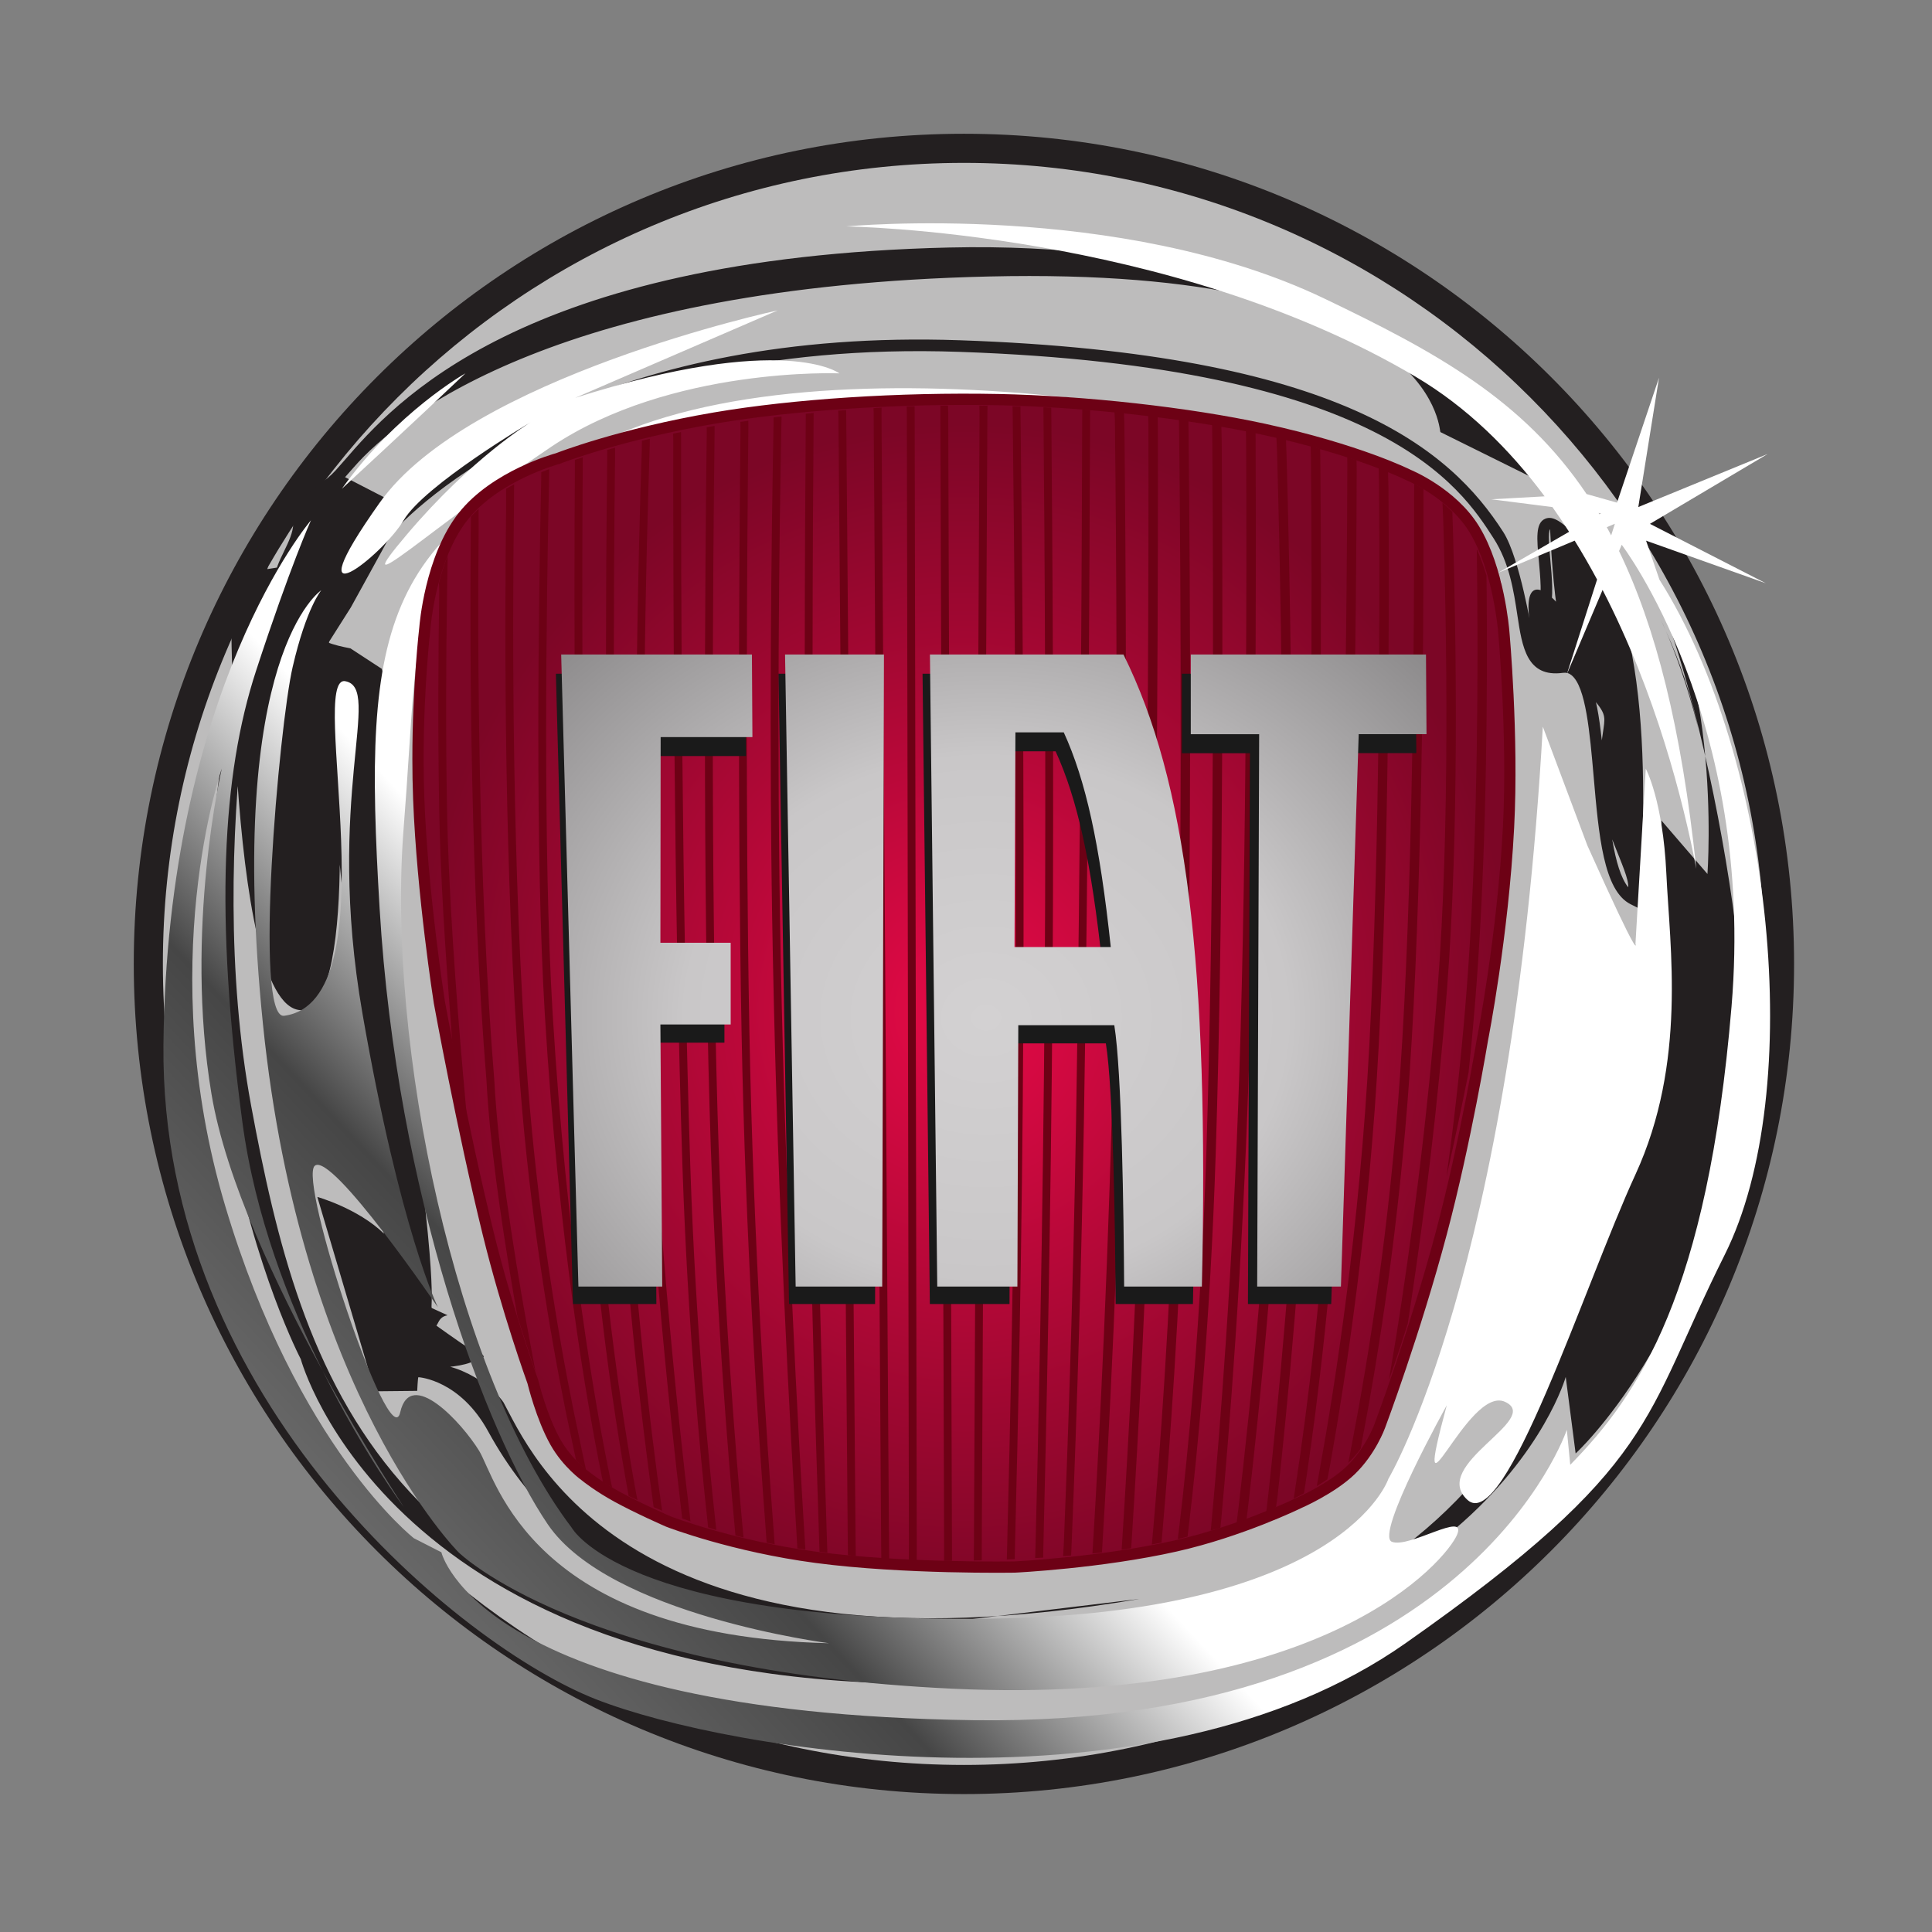
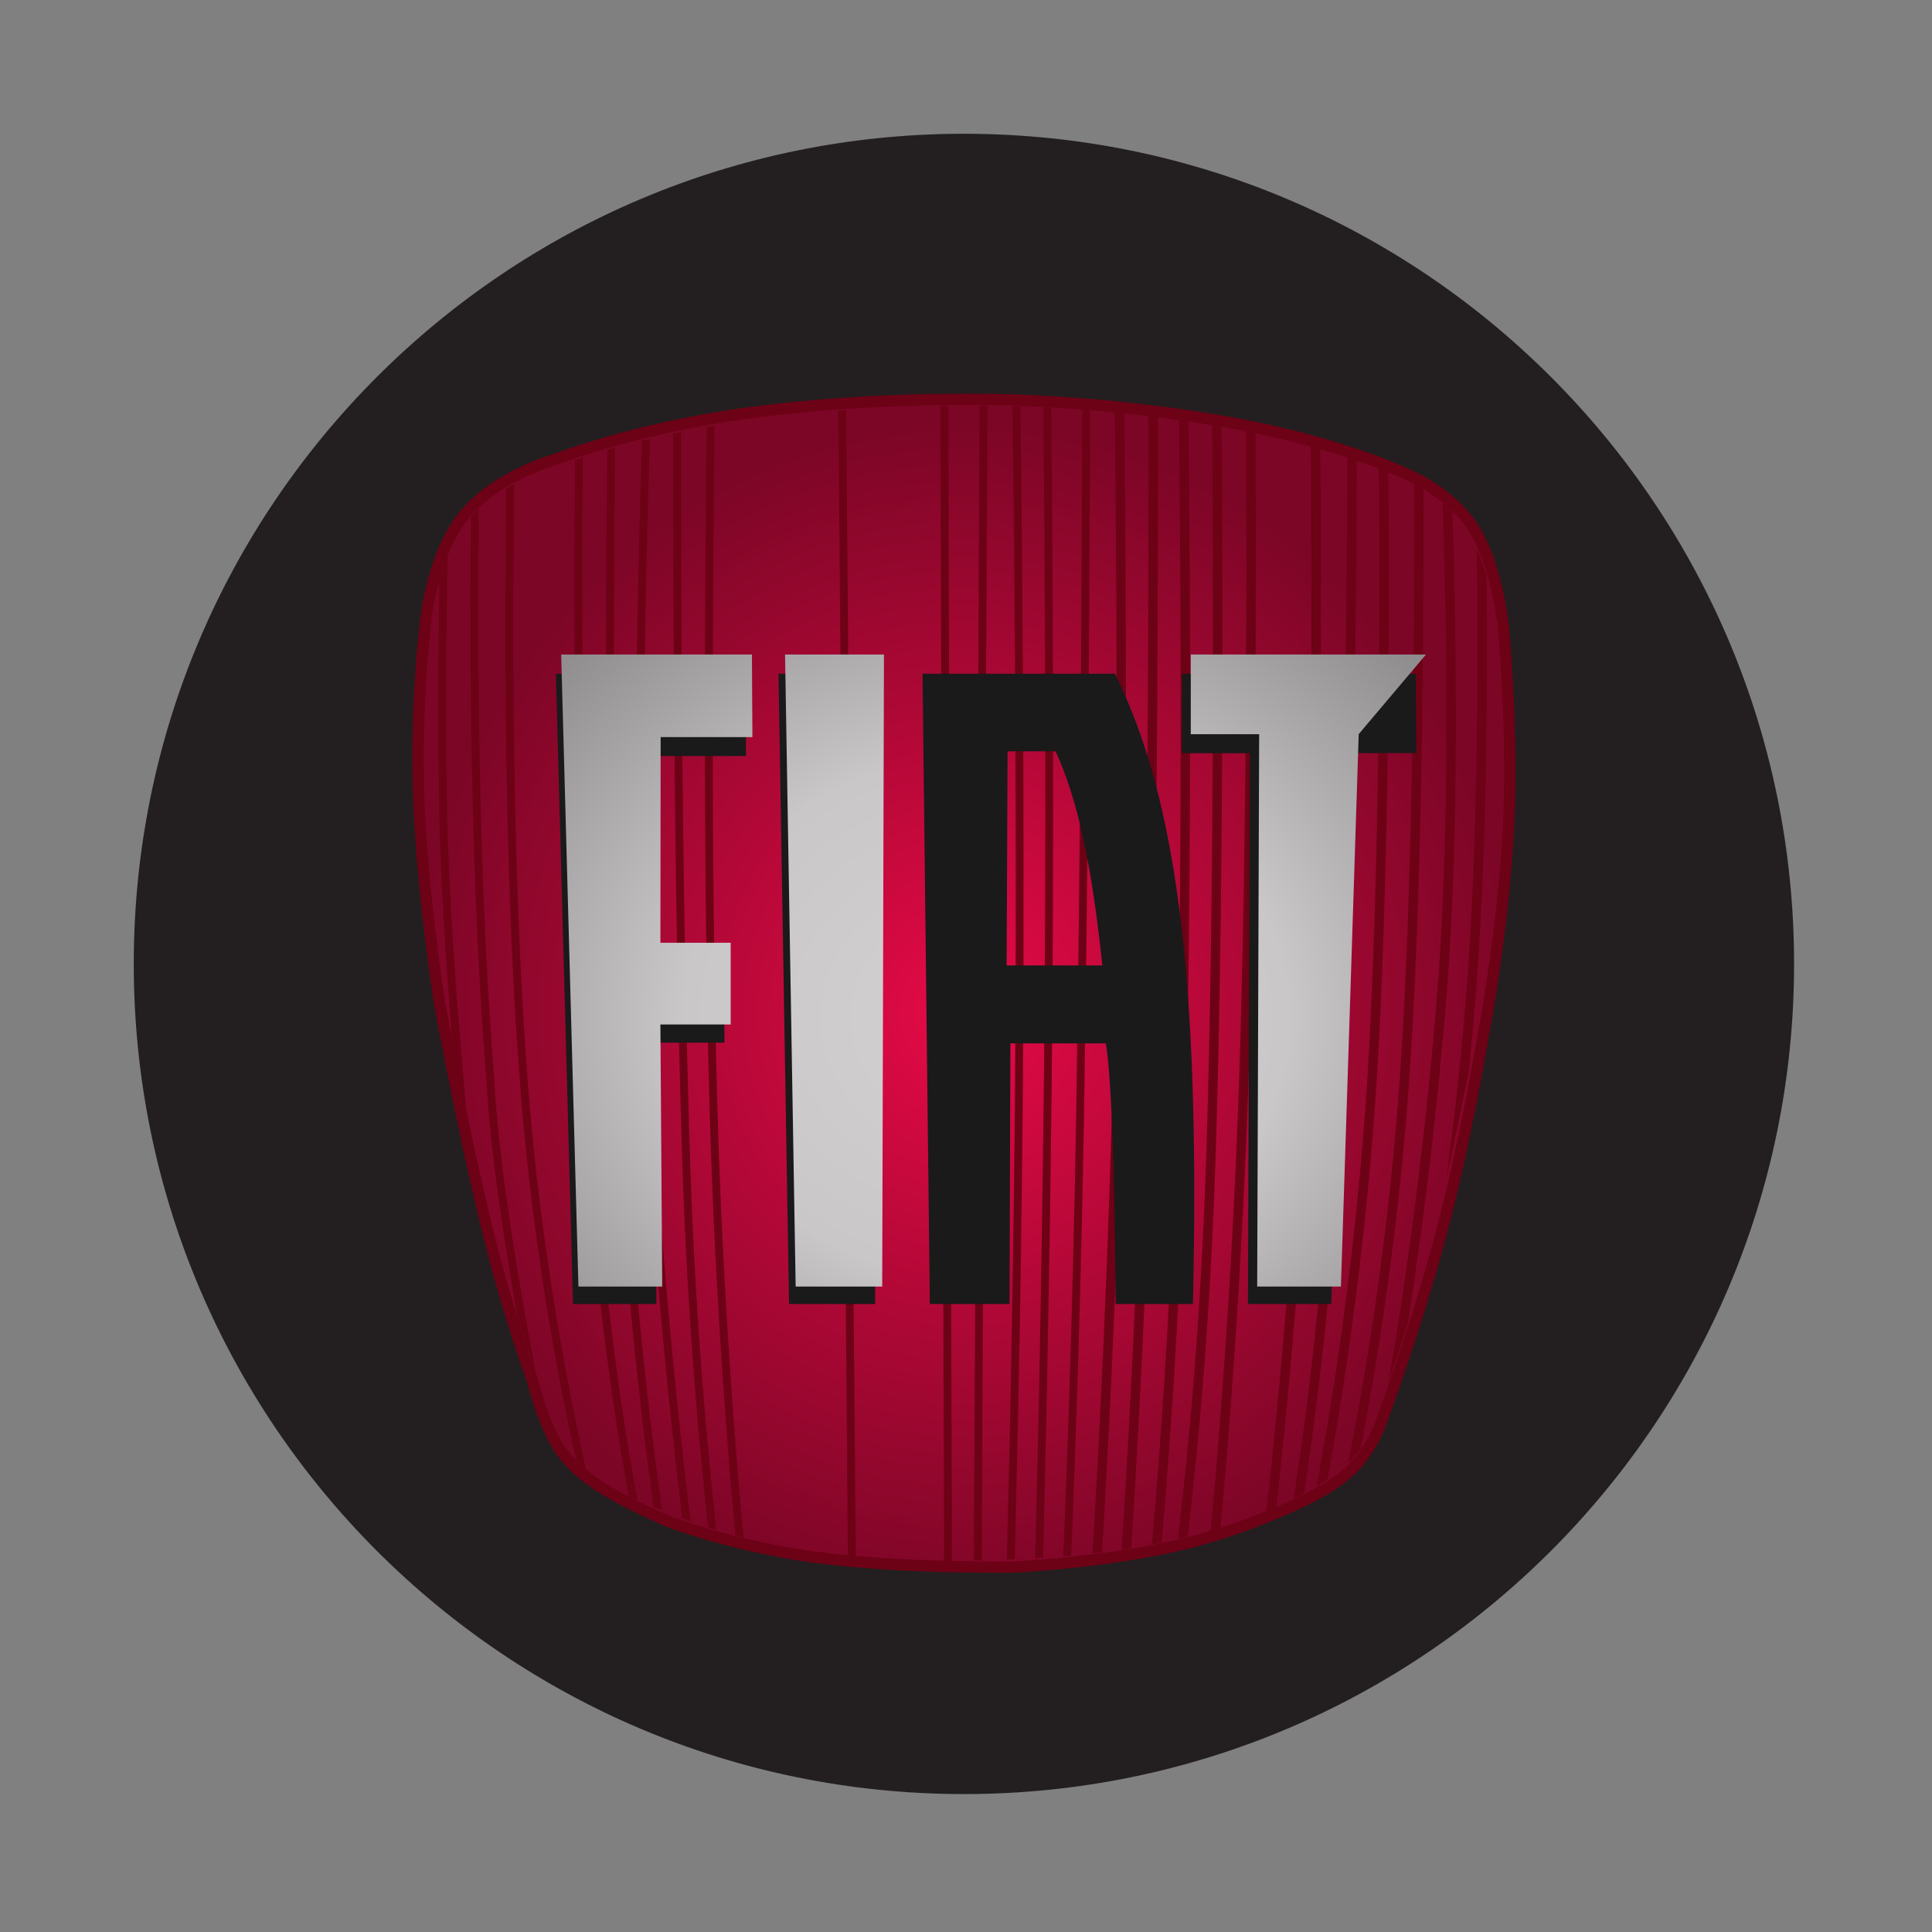
<svg xmlns="http://www.w3.org/2000/svg" width="100%" height="100%" viewBox="0 0 512 512" version="1.1" xml:space="preserve" style="fill-rule:evenodd;clip-rule:evenodd;">
  <rect x="0" y="0" width="512" height="512" fill="#808080" stroke="none" />
  <g transform="matrix(0.176,0,0,0.176,35.449,35.449)">
    <path d="M2500,1249.98C2500,1940.36 1940.35,2500 1250,2500C559.644,2500 0,1940.36 0,1249.98C0,559.653 559.644,0 1250,0C1940.35,0 2500,559.653 2500,1249.98" style="fill:rgb(35,31,32);fill-rule:nonzero;" />
  </g>
  <g transform="matrix(0.176,0,0,0.176,35.449,35.449)">
-     <path d="M2456.14,1249.98C2456.14,1916.15 1916.13,2456.14 1249.99,2456.14C583.847,2456.14 43.831,1916.15 43.831,1249.98C43.831,583.864 583.856,43.856 1250,43.856C1916.14,43.856 2456.14,583.864 2456.14,1249.98" style="fill:rgb(189,188,188);fill-rule:nonzero;" />
-   </g>
+     </g>
  <g transform="matrix(0.176,0,0,0.176,35.449,35.449)">
    <path d="M279.932,642.492C279.932,643.492 146.11,663.847 146.246,664.483C146.898,667.805 139.314,1352.89 261.525,1318.41C341.992,1280.55 298.695,834.153 298.695,894.195C298.695,977.881 306.822,1115.14 338.932,1330.73C375.119,1573.56 359.864,1603.82 376.737,1656.12C337.483,1618 276.415,1600.85 276.415,1600.85L363.008,1893.53L426.78,1892.88C426.78,1892.88 427.695,1873.22 428.534,1872.29C430.254,1872.27 491.525,1876.82 533.619,1953.86C777.212,2399.69 1418.53,2228.25 1250.65,2237.92L1514.91,2206.11C740.949,2338.52 595.763,1981.66 556.847,1910.41C532.466,1874.69 462.373,1837.25 418.305,1858.57C418.305,1858.57 525.864,1862.86 521.085,1834.35C554.695,1866.99 437.508,1781.52 437.508,1781.52L443.407,1800.05C461.585,1801.89 453.398,1782.26 472.542,1779.06L448.78,1768.18C445.737,1764.45 461.983,1745.05 403.958,1355.64C372.076,1141.69 378.508,975.119 378.508,892.229C378.508,811.924 373.263,806.246 373.415,805.653L326.254,774.847L317.212,773.017C304.212,770.373 291.331,766.212 285.746,763.119C288.644,758.805 290.314,753.059 290.314,743.576C290.314,734.398 289.331,722.441 288.051,707C286.364,686.339 287.195,612.322 284.339,637.051C134.059,1941.29 342.085,491.068 316.534,518.932L331.153,502.373C401.941,420.661 649.229,229.831 1287.3,214.915C1962.05,199.102 1965.11,445.568 1967.42,449.169L2142.21,535.746C2139.91,532.042 1912.87,155.237 1227.64,171.28C581.898,186.398 390.212,407.593 318.051,490.881L303.78,507.085C274.119,539.441 240.068,539.737 240.068,587.407C240.068,612.864 211.534,646.771 213.271,667.822C296.576,814.153 267.822,741.822 279.932,642.492ZM2125.14,579.754C2110.41,586.076 2112.64,609.958 2115.7,642.992C2117.96,667.61 2120.56,695.517 2115.7,715L2132.55,719.246C2138.13,696.881 2135.36,667.398 2132.97,641.373C2131.46,624.831 2129.11,599.797 2132.64,595.356C2133.06,595.924 2137.92,781.737 2176.22,826.034C2237.11,896.525 2206.75,855.966 2206.75,978.805C2206.75,1039.36 2252.04,1109.93 2250.24,1134.64C2227.68,1106.08 2221.26,1032.59 2215.52,966.678C2208.8,889.924 2203.05,823.661 2175.76,801.644C2209.4,772.144 2092.5,617.576 2100.48,722.246C2105.97,758.856 2088.07,640.042 2062.07,599.593C1982.44,475.653 1817.45,330.839 1244.14,310.932C718.593,292.686 458.127,508.398 391.178,574.203L399.873,559.195L314.475,515.178L290.314,770.856L326.864,713.169C326.864,713.169 385.864,606.178 386.949,603.669C396.161,592.814 645.186,307.619 1243.53,328.398C1881.32,350.534 1997.76,531.712 2047.51,609.076C2071.46,646.381 2077.75,688.068 2083.33,724.847C2090.62,773.288 2097.59,819.025 2151.97,811.712C2156.97,811.059 2161.08,812.178 2164.9,815.271C2186.45,832.636 2192.41,901.551 2198.24,968.178C2205.86,1056.34 2213.17,1139.59 2253.67,1160L2264.96,1165.69L2266.17,1153.03C2267.7,1136.85 2302.62,755.763 2194.71,630.822C2152.22,581.627 2136.57,574.822 2125.14,579.754ZM2355.81,895.636C2344.89,844.965 2328.49,795.631 2306.91,748.5C2319.17,776.746 2338.75,827.093 2355.81,895.636ZM2306.92,748.5C2304.48,742.785 2301.93,737.112 2299.3,731.483C2302.1,737.178 2304.36,742.814 2306.92,748.5ZM2252.58,622.331C2395.16,759.822 2369.58,1114.59 2369.58,1114.59L2300.22,1034.01L2300.22,1377.75L2252.2,1474.41C2166.81,1930.97 1964.09,2333.8 1169.12,2312.31C374.169,2290.83 251.475,1866.52 176.771,1463.69C102.076,1060.86 208.78,620.432 208.78,620.432C-25.983,1318.66 251.475,1845.03 251.475,1845.03C251.475,1845.03 384.839,2339.16 1206.48,2333.8C2028.09,2328.44 2156.16,1871.89 2156.16,1871.89L2171.09,1987.13C2171.09,1987.13 2361.94,1812.54 2420.61,1447.31C2450.35,1262.41 2335.44,702.22 2252.58,622.331ZM2299.29,731.483C2296.53,725.678 2294.84,722.483 2294.84,722.483C2296.4,725.5 2297.82,728.5 2299.29,731.483" style="fill:rgb(35,31,32);fill-rule:nonzero;" />
  </g>
  <g transform="matrix(0.087,0,0,-0.087,-355.425,720.288)">
    <clipPath id="_clip1">
      <path d="M9252.46,5632.75C9253.31,5624.18 9254.33,5616.09 9255.27,5607.47C9282.97,5331.6 9295.67,5405.42 9252.46,5632.75ZM5126.69,6790.25C5126.69,6790.25 5346.23,6992.72 5502.98,7141.89C5502.99,7141.89 5293.94,7024.7 5126.69,6790.25ZM5068.26,4103.31C5192.57,3852.57 5314.88,3689.39 5314.88,3689.39C5314.88,3689.39 5198.32,3865.21 5068.26,4103.31ZM9140.27,6513.21L9099.42,6632.25L9464.25,6502.56L9111.28,6683.47L9469.75,6896.19L9075.79,6734.67L9138.84,7128.61L9010.93,6748.07L8918.23,6774.25C8723.81,7063.3 8456.7,7207.95 8120.61,7369.17C7495.86,7668.93 6663.18,7589.44 6663.18,7589.44C6663.18,7589.44 7646.22,7576.93 8398.18,7131.21C8553.49,7039.16 8682.97,6911.51 8790.44,6767.25L8628.15,6758.3L8814.16,6734.57C8831.7,6709.87 8848.62,6684.75 8864.93,6659.23L8648.99,6534.48L8881.96,6632.29C8905.9,6593.51 8928.66,6554.01 8950.19,6513.85L8858.08,6225.48L8966.95,6482.13C9128.32,6170.03 9213.32,5838.48 9252.46,5632.75C9207.3,6063.4 9128.48,6370.37 9017.11,6600.64L9025.25,6619.75C9025.25,6619.75 9432.87,6086.98 9359.75,5213.17C9286.6,4339.36 9077.55,4030.34 8868.47,3817.22L8858.06,3923.81C8858.06,3923.81 8554.98,3017.99 7049.89,3039.35C5544.77,3060.69 5429.81,3550.79 5429.81,3550.79L5346.19,3593.5C5346.19,3593.5 4990.85,3870.47 4771.35,4605.78C4551.83,5341.04 4760.88,5937.78 4760.88,5937.78C4760.88,5937.78 4645.92,5447.61 4729.54,4946.79C4772.86,4687.25 4928.36,4359.29 5068.25,4103.32C4965.57,4310.36 4861.46,4577.12 4823.62,4861.54C4739.96,5490.25 4760.88,5916.48 4865.39,6236.14C4969.9,6555.79 5032.64,6694.36 5032.64,6694.36C5032.64,6694.36 4593.67,6182.84 4583.21,5095.95C4572.75,4009.01 5492.51,3263.12 5900.13,3103.26C6307.76,2943.43 7593.36,2730.35 8366.78,3273.75C9140.26,3817.21 9087.98,3955.7 9338.81,4456.61C9589.75,4957.43 9485.19,5969.75 9140.27,6513.21ZM8957.21,6712.53C8956.37,6713.92 8955.61,6715.31 8954.75,6716.64L8962.57,6715.65L8957.21,6712.53ZM8993.14,6648.38C8988.74,6656.71 8984.34,6665.22 8979.84,6673.36L9004.41,6683.7L8993.14,6648.38ZM5314.88,6694.36C5377.56,6800.92 5701.57,6992.73 5701.57,6992.73C5701.57,6992.73 5523.86,6886.13 5325.31,6651.7C5126.69,6417.3 5398.48,6673.03 5764.31,6918.14C6130.11,7163.19 6642.25,7141.87 6642.25,7141.87C6642.25,7141.87 6475.06,7269.76 5837.47,7067.27L6454.14,7333.69C6454.14,7333.69 5513.48,7131.22 5241.71,6747.62C4969.91,6364.02 5252.13,6587.79 5314.88,6694.36ZM8461.11,6728.05C8576.43,6608.29 8659.49,6502.56 8659.49,6502.56C8659.49,6502.56 8625.51,6610.28 8461.11,6728.05ZM4886.32,5159.86C5001.29,4030.33 5482.1,3550.78 5482.1,3550.78C5482.1,3550.78 5847.9,3188.5 6987.17,3135.24C8126.4,3081.97 8492.29,3529.49 8523.66,3604.09C8555,3678.68 8377.26,3561.49 8325.02,3582.81C8272.77,3604.09 8492.29,3998.39 8492.29,3998.39C8377.3,3572.14 8555,4062.31 8669.93,4009.01C8784.92,3955.78 8439.99,3817.22 8555,3710.65C8669.93,3604.09 8910.25,4360.67 9067.13,4701.68C9223.9,5042.65 9171.62,5394.31 9161.2,5618.09C9150.79,5841.88 9098.49,5937.78 9098.49,5937.78L9067.14,5404.93C9067.14,5404.93 9088.08,5330.39 8920.78,5703.37L8784.93,6065.65C8690.87,4403.29 8314.53,3774.54 8314.53,3774.54C8314.53,3774.54 8178.69,3359.02 7081.22,3348.33C5983.8,3337.75 5826.98,3625.45 5826.98,3625.45C5471.64,4094.3 5262.59,5095.96 5314.9,5756.59C5367.14,6417.28 5314.9,6598.48 5785.2,6800.93C6255.54,7003.36 6966.25,7024.72 6966.25,7024.72C7819.92,7048.72 8249.09,6880.03 8461.13,6728.07C8433.8,6756.51 8405.84,6784.35 8377.27,6811.55C8220.5,6960.71 6767.66,7269.78 6004.69,6971.41C5241.71,6673.04 5189.45,6385.35 5241.71,5511.53C5293.99,4637.73 5565.74,3913.15 5753.86,3636.07C5941.99,3359.02 6610.93,3273.75 6610.93,3273.75C5701.59,3295.09 5597.09,3774.54 5544.81,3859.88C5492.54,3945.13 5335.76,4115.64 5304.41,3977.07C5273.08,3838.56 4992.05,4685.62 5044.32,4728.26C5096.56,4770.89 5419.38,4296.71 5419.38,4296.71C5419.38,4296.71 5304.41,4531.19 5189.45,5191.84C5074.48,5852.49 5252.14,6182.83 5137.17,6204.15C5022.2,6225.48 5280.14,5229.29 4950.86,5184.98C4857.04,5172.34 4934.9,6066.04 4976.75,6247.19C5018.53,6428.37 5064.05,6481.25 5064.05,6481.25C5064.05,6481.25 4771.36,6289.39 4886.32,5159.86" />
    </clipPath>
    <g clip-path="url(#_clip1)">
-       <path d="M9252.46,5632.75C9254.4,5629.92 9252.46,5632.75 9252.46,5632.75ZM5126.69,6790.25C5126.69,6790.25 5346.23,6992.72 5502.98,7141.89C5502.99,7141.89 5293.94,7024.7 5126.69,6790.25ZM5068.26,4103.31C5192.57,3852.57 5314.88,3689.39 5314.88,3689.39C5314.88,3689.39 5198.32,3865.21 5068.26,4103.31ZM9140.27,6513.21L9099.42,6632.25L9464.25,6502.56L9111.28,6683.47L9469.75,6896.19L9075.79,6734.67L9138.84,7128.61L9010.93,6748.07L8918.23,6774.25C8723.81,7063.3 8456.7,7207.95 8120.61,7369.17C7495.86,7668.93 6663.18,7589.44 6663.18,7589.44C6663.18,7589.44 7646.22,7576.93 8398.18,7131.21C8553.49,7039.16 8682.97,6911.51 8790.44,6767.25L8628.15,6758.3L8814.16,6734.57C8831.7,6709.87 8848.62,6684.75 8864.93,6659.23L8648.99,6534.48L8881.96,6632.29C8905.9,6593.51 8928.66,6554.01 8950.19,6513.85L8858.08,6225.48L8966.95,6482.13C9128.32,6170.03 9213.32,5838.48 9252.46,5632.75C9207.3,6063.4 9128.48,6370.37 9017.11,6600.64L9025.25,6619.75C9025.25,6619.75 9432.87,6086.98 9359.75,5213.17C9286.6,4339.36 9077.55,4030.34 8868.47,3817.22L8858.06,3923.81C8858.06,3923.81 8554.98,3017.99 7049.89,3039.35C5544.77,3060.69 5429.81,3550.79 5429.81,3550.79L5346.19,3593.5C5346.19,3593.5 4990.85,3870.47 4771.35,4605.78C4551.83,5341.04 4760.88,5937.78 4760.88,5937.78C4760.88,5937.78 4645.92,5447.61 4729.54,4946.79C4772.86,4687.25 4928.36,4359.29 5068.25,4103.32C4965.57,4310.36 4861.46,4577.12 4823.62,4861.54C4739.96,5490.25 4760.88,5916.48 4865.39,6236.14C4969.9,6555.79 5032.64,6694.36 5032.64,6694.36C5032.64,6694.36 4593.67,6182.84 4583.21,5095.95C4572.75,4009.01 5492.51,3263.12 5900.13,3103.26C6307.76,2943.43 7593.36,2730.35 8366.78,3273.75C9140.26,3817.21 9087.98,3955.7 9338.81,4456.61C9589.75,4957.43 9485.19,5969.75 9140.27,6513.21ZM8957.21,6712.53C8956.37,6713.92 8955.61,6715.31 8954.75,6716.64L8962.57,6715.65L8957.21,6712.53ZM8993.14,6648.38C8988.74,6656.71 8984.34,6665.22 8979.84,6673.36L9004.41,6683.7L8993.14,6648.38ZM5314.88,6694.36C5377.56,6800.92 5701.57,6992.73 5701.57,6992.73C5701.57,6992.73 5523.86,6886.13 5325.31,6651.7C5126.69,6417.3 5398.48,6673.03 5764.31,6918.14C6130.11,7163.19 6642.25,7141.87 6642.25,7141.87C6642.25,7141.87 6475.06,7269.76 5837.47,7067.27L6454.14,7333.69C6454.14,7333.69 5513.48,7131.22 5241.71,6747.62C4969.91,6364.02 5252.13,6587.79 5314.88,6694.36ZM8461.11,6728.05C8576.43,6608.29 8659.49,6502.56 8659.49,6502.56C8659.49,6502.56 8625.51,6610.28 8461.11,6728.05ZM4886.32,5159.86C5001.29,4030.33 5482.1,3550.78 5482.1,3550.78C5482.1,3550.78 5847.9,3188.5 6987.17,3135.24C8126.4,3081.97 8492.29,3529.49 8523.66,3604.09C8555,3678.68 8377.26,3561.49 8325.02,3582.81C8272.77,3604.09 8492.29,3998.39 8492.29,3998.39C8377.3,3572.14 8555,4062.31 8669.93,4009.01C8784.92,3955.78 8439.99,3817.22 8555,3710.65C8669.93,3604.09 8910.25,4360.67 9067.13,4701.68C9223.9,5042.65 9171.62,5394.31 9161.2,5618.09C9150.79,5841.88 9098.49,5937.78 9098.49,5937.78L9067.14,5404.93C9067.14,5404.93 9088.08,5330.39 8920.78,5703.37L8784.93,6065.65C8690.87,4403.29 8314.53,3774.54 8314.53,3774.54C8314.53,3774.54 8178.69,3359.02 7081.22,3348.33C5983.8,3337.75 5826.98,3625.45 5826.98,3625.45C5471.64,4094.3 5262.59,5095.96 5314.9,5756.59C5367.14,6417.28 5314.9,6598.48 5785.2,6800.93C6255.54,7003.36 6966.25,7024.72 6966.25,7024.72C7819.92,7048.72 8249.09,6880.03 8461.13,6728.07C8433.8,6756.51 8405.84,6784.35 8377.27,6811.55C8220.5,6960.71 6767.66,7269.78 6004.69,6971.41C5241.71,6673.04 5189.45,6385.35 5241.71,5511.53C5293.99,4637.73 5565.74,3913.15 5753.86,3636.07C5941.99,3359.02 6610.93,3273.75 6610.93,3273.75C5701.59,3295.09 5597.09,3774.54 5544.81,3859.88C5492.54,3945.13 5335.76,4115.64 5304.41,3977.07C5273.08,3838.56 4992.05,4685.62 5044.32,4728.26C5096.56,4770.89 5419.38,4296.71 5419.38,4296.71C5419.38,4296.71 5304.41,4531.19 5189.45,5191.84C5074.48,5852.49 5252.12,6182.83 5137.14,6204.15C5022.17,6225.48 5280.14,5229.29 4950.86,5184.98C4857.04,5172.34 4934.9,6066.04 4976.75,6247.19C5018.53,6428.37 5064.05,6481.25 5064.05,6481.25C5064.05,6481.25 4771.36,6289.39 4886.32,5159.86" style="fill:url(#_Linear2);fill-rule:nonzero;" />
-     </g>
+       </g>
  </g>
  <g transform="matrix(0.176,0,0,0.176,35.449,35.449)">
    <path d="M1326.79,2158.11C1327.67,2158.07 1456.41,2151.75 1568.69,2126.45C1666.27,2104.48 1752.62,2062.5 1753.48,2062.09L1753.8,2061.91L1754.14,2061.75C1754.63,2061.55 1802.74,2040.78 1832.33,2012.5C1862.33,1983.81 1875.97,1946.29 1876.1,1945.91C1876.71,1944.29 1929.24,1804.3 1968.96,1654.76C2005.52,1517.16 2030.59,1365.03 2030.86,1363.52C2031.25,1361.52 2061.53,1207.81 2070.04,1044.31C2077.2,906.89 2062.99,750.873 2062.82,749.305C2062.74,748.127 2055.42,655.737 2018.35,595.322C1985.03,541.042 1920.69,514.381 1920.04,514.11L1919.48,513.89L1918.94,513.602C1918.19,513.229 1843.5,475.805 1701.8,444.975C1588.78,420.39 1431.69,402.839 1301.62,400.305C1152.91,397.381 993.271,407.754 874.627,428.034C732.331,452.356 639.881,488.492 638.949,488.856L638.178,489.144L637.381,489.356C636.458,489.602 544.254,514.881 495.788,576.424C446.542,638.941 438.568,741.644 438.492,742.678L438.432,743.305C438.288,744.356 427.966,832.932 427.966,941.492C427.966,960.949 428.288,981.051 429.085,1001.42C434.636,1146.01 459.915,1306.26 460.161,1307.86C460.458,1309.45 494.703,1497.59 533.763,1656.14C562.695,1773.69 600.373,1877.68 600.754,1878.7L601,1879.45L601.195,1880.21C601.339,1880.74 614.178,1933.5 635.059,1970.32C653.246,2002.36 680.017,2021.19 680.297,2021.36L680.737,2021.66L681.169,2022.02C681.364,2022.16 699.585,2036.87 727.551,2052.2C759.754,2069.83 802.907,2088.75 804.737,2089.51C807.78,2090.7 902.907,2127.12 1028.31,2143.67C1159.28,2160.96 1325.12,2158.14 1326.79,2158.11Z" style="fill:url(#_Radial3);fill-rule:nonzero;stroke:rgb(109,1,21);stroke-width:16.95px;" />
  </g>
  <g transform="matrix(0.176,0,0,0.176,35.449,35.449)">
    <path d="M758.449,2057.36C752.771,2054.75 749.678,2053.25 749.678,2053.25C749.356,2053.11 747.737,2052.41 745.119,2051.2L744.169,2045.57C721.712,1921.74 687.432,1695.49 676.22,1419.61C662.356,1095.19 662.89,697.576 664.203,504.983L664.203,491.051C667.992,489.78 671.915,488.492 675.966,487.195L676.025,501.153C674.695,692.102 674.059,1092.73 688.008,1419.13C699.407,1699.82 734.729,1928.9 757.059,2050.6L758.449,2057.36Z" style="fill:rgb(109,1,21);fill-rule:nonzero;" />
  </g>
  <g transform="matrix(0.176,0,0,0.176,35.449,35.449)">
    <path d="M795.525,2073.24C790.983,2071.4 786.712,2069.63 782.746,2067.97L781.644,2059.28C765.288,1942.66 736.347,1704.91 722.593,1400.79C707.983,1077.48 710.619,671.102 712.907,486.356L712.932,475.975C716.771,474.873 720.703,473.771 724.712,472.661L724.737,484.119C722.449,667.593 719.737,1075.84 734.381,1400.28C748.449,1711.29 778.415,1952.68 794.492,2065.81L795.525,2073.24ZM1072.84,425.907C1075.81,784.042 1084.36,1817.14 1086.86,2116.41L1087.09,2141.7C1083.26,2141.29 1079.34,2140.85 1075.37,2140.39L1075.08,2116.37C1072.59,1817.32 1064.03,786.898 1061.06,427.475L1060.76,417C1064.73,416.661 1068.7,416.331 1072.67,416.025L1072.84,425.907ZM1226.37,421.254L1231.97,2124.93L1232.05,2148.83C1227.91,2148.88 1223.95,2148.91 1220.17,2148.93L1220.17,2121.81C1218.98,1766.26 1215.57,725.492 1214.56,417.381L1214.5,409.364L1226.03,409.229L1226.37,421.254ZM1285.32,422.814L1276.87,2124.96L1276.86,2148.01C1272.76,2148.12 1268.81,2148.21 1264.87,2148.3L1265.04,2129.6C1266.53,1827.25 1271.78,768.5 1273.52,420.508L1273.24,409.271C1277.35,409.314 1281.44,409.356 1285.53,409.424L1285.32,422.814ZM1444.68,2118.84C1453.14,1978.77 1469.13,1681.83 1475.69,1345.83C1482.39,1003.39 1479.42,613.678 1477.34,430.653L1476.67,418.873C1481.45,419.297 1486.19,419.72 1490.91,420.161L1491.56,435.246C1493.6,620.297 1496.49,1006.42 1489.86,1346.09C1483.34,1679.3 1467.58,1974.14 1459.06,2115.86L1457.81,2136.11C1452.86,2136.7 1448.56,2137.27 1443.52,2137.8L1444.68,2118.84ZM1847.41,1980.01C1841.82,1987.58 1835.61,1994.68 1828.85,2001.22L1834.51,1971.17C1859.15,1843.51 1891.02,1646.03 1906.92,1414.15C1925.82,1138.49 1928.25,761.568 1927.86,547.39L1928.11,526.873C1932.7,529.415 1937.36,532.11 1942.01,535.008L1942.04,562.356C1942.31,779 1939.56,1145.37 1921.08,1415.11C1905.46,1642.75 1874.49,1837.4 1849.98,1965.7L1847.41,1980.01ZM1983.64,1517.58C1994.92,1428.88 2003.63,1339.88 2009.75,1250.68C2024.01,1040.45 2024.37,802.288 2022.56,650.712L2022.25,625.415C2028,638.381 2032.88,651.716 2036.85,665.331L2037.13,688.839C2038.4,840.602 2037.03,1057.93 2023.91,1251.62C2021.21,1291.39 2017.97,1331.13 2014.19,1370.82L2009.86,1413.42C1999.39,1466.04 1988.29,1518.53 1976.57,1570.88L1983.64,1517.58Z" style="fill:rgb(109,1,21);fill-rule:nonzero;" />
  </g>
  <g transform="matrix(0.176,0,0,0.176,35.449,35.449)">
    <path d="M1797.24,2026.1C1792.75,2029.15 1787.38,2032.63 1781.32,2036.28L1785.63,2012.1C1809.25,1882.06 1846.02,1646.03 1860.48,1371.76C1876.32,1070.47 1876.38,712.322 1875.05,528.966L1874.5,503.008C1878.54,504.432 1883.31,506.186 1888.59,508.297L1889.25,532.483C1890.55,717.059 1890.4,1072.84 1874.62,1372.48C1860.57,1639.21 1825.44,1869.91 1801.72,2002.6L1797.23,2026.09L1797.24,2026.1ZM1623.29,2085.73C1634.46,1964.56 1654.94,1713.74 1664.78,1411.14C1675.82,1071.45 1675.86,668.898 1675.05,474.449L1674.63,446.788C1679.55,447.805 1684.41,448.822 1689.19,449.856L1689.24,476.627C1690.05,672.034 1689.96,1072.99 1678.95,1411.6C1669.18,1712.19 1648.91,1961.81 1637.68,2084.23L1636.24,2099.1C1631.56,2100.48 1626.87,2101.91 1621.66,2103.36L1623.29,2085.73ZM1574.35,2097.17C1586.61,1994.27 1606.7,1794.82 1615,1535.41C1627.09,1157.98 1625.59,682 1624.02,461.729L1623.74,437.229C1628.43,438.025 1633.07,438.831 1637.64,439.669L1638.17,465.28C1639.75,687.212 1641.17,1160.28 1629.13,1535.87C1620.96,1791.29 1601.37,1988.75 1589.01,2093.47L1586.72,2112.44C1582.02,2113.59 1576.98,2114.86 1572.02,2116L1574.35,2097.17ZM1534.65,2105.51C1544.25,1996.72 1560.81,1781.23 1568.59,1519.07C1579.45,1152.69 1576.64,688.746 1574.03,446.864L1573.75,429.576C1578.58,430.22 1583.35,430.898 1588.04,431.585L1588.3,454.712C1590.87,698.831 1593.5,1156.87 1582.75,1519.47C1575.09,1777.58 1558.93,1990.53 1549.28,2101.22L1547.52,2121.3C1542.64,2122.3 1538.04,2123.25 1532.99,2124.21L1534.65,2105.52L1534.65,2105.51ZM1488.6,2114.76C1496.74,1987.68 1512.11,1722.16 1518.82,1437.36C1527.76,1058.76 1528.19,636.441 1527.8,438.746L1527.4,423.864C1532.19,424.407 1536.96,424.941 1541.7,425.492L1541.99,442.271C1542.37,641.5 1541.9,1061.19 1533.01,1437.68C1526.36,1719.09 1511.3,1981.69 1503.08,2110.74L1501.86,2129.78C1496.8,2130.63 1492.72,2131.34 1487.51,2132.13L1488.6,2114.75L1488.6,2114.76ZM1439.89,432.127C1439.28,634.449 1437.25,1093.45 1430.7,1484.97C1427.08,1695.29 1421.02,1905.56 1412.51,2115.74L1411.41,2140.8C1407.42,2141.14 1403.4,2141.48 1399.4,2141.8L1400.57,2119.53C1405.53,1998.02 1414.3,1758.85 1418.9,1484.77C1425.51,1091.33 1427.53,629.712 1428.13,429.034L1428.21,415.144C1432.18,415.424 1436.16,415.686 1440.11,415.975L1439.89,432.127ZM1381.57,422.814C1383.21,601.373 1385.65,950.805 1383.48,1280.1C1381.1,1636.56 1373.39,1976.9 1369.73,2123.44L1369.29,2143.95C1365.27,2144.2 1361.27,2144.46 1357.28,2144.68L1357.82,2127.28C1361.47,1983.13 1369.29,1639.79 1371.67,1280C1373.85,952.644 1371.45,605.322 1369.81,425.907L1369.69,411.856C1373.62,412.034 1377.55,412.212 1381.47,412.407L1381.57,422.814ZM1335.25,422.034C1337.67,626.822 1341.04,993.356 1339.41,1339.03C1337.88,1660.64 1330.99,1968.67 1326.85,2129.6L1326.49,2146.25L1314.6,2146.76L1315.09,2127.27C1319.25,1965.82 1326.06,1659.14 1327.59,1338.98C1329.23,995.025 1325.91,630.441 1323.47,425.136L1323.19,410.186L1335.09,410.525L1335.25,422.042L1335.25,422.034ZM918.203,2113.76C914.093,2112.75 910.017,2111.7 905.966,2110.6L905.263,2102.94C895.347,1996.02 875.415,1755.55 867.178,1473.28C856.644,1113.2 860.144,663.169 862.729,451.246L862.636,441.966C866.576,441.288 870.525,440.61 874.534,439.949L874.559,449.347C871.983,660.288 868.424,1111.91 878.975,1472.96C887.331,1758.86 907.686,2001.81 917.432,2106.26L918.195,2113.76L918.203,2113.76ZM838.22,2089.46C833.966,2087.93 829.805,2086.43 825.754,2084.94L824.788,2076.09C806.737,1925.59 771.847,1600.45 760.788,1255.52C751.424,963.686 759.517,637.975 764.966,474.178L765.178,462.169C769.093,461.22 773.059,460.263 777.076,459.322L776.924,469.669C771.483,631.661 763.136,960.686 772.585,1255.17C783.797,1604.97 819.559,1934.38 837.314,2081.5L838.229,2089.46L838.22,2089.46ZM502.322,1489.55C487.915,1419.38 479.492,1368.13 479.339,1367.23L477.314,1336.49C469.008,1231.49 461.534,1113.86 459.797,1013.57C457.737,894.975 458.61,776.398 459.975,687.712L459.483,676.407C463.034,662.395 467.426,648.61 472.636,635.127L471.619,698.178C470.347,785.551 469.619,899.449 471.619,1013.39C473.814,1140.28 485.212,1295 495.873,1416.63L502.322,1489.55ZM604.915,1864.02C596.737,1840.03 587.373,1811.75 577.661,1780.86L570.466,1739.36C552.076,1630.63 535.754,1515.13 531.136,1426.41C507.076,1131.5 505.856,791.076 507.373,609.864L507.669,576.525C511.407,572.432 515.28,568.559 519.22,564.941L519.288,596.475C517.602,773.636 518.271,1123.54 542.907,1425.64C548.288,1529.08 569.653,1669.09 591.61,1792.19L604.915,1864.02ZM662.915,1926.06C638.669,1806.52 608.754,1630.19 593.271,1428.6C569.246,1115.76 570.076,747.644 572.441,565.525L572.72,527.907C569.28,529.678 565.169,531.898 560.61,534.568L560.627,565.924C558.271,748.458 557.475,1116.55 581.5,1429.48C596.924,1630.3 626.636,1806.13 650.873,1926.03L665.958,1997.18C668.568,2000.12 671.331,2003.03 674.263,2005.82C676.381,2007.84 678.619,2009.85 680.915,2011.81L662.915,1926.06ZM876.441,2095.64C865.466,1997.03 846.076,1797.31 838.051,1556.28C824.831,1159.72 823.89,664.754 824.153,459.161L824.042,449.136C820.017,449.924 816.034,450.746 812.11,451.559L812.347,460.288C812.085,666.661 813.051,1160.68 826.246,1556.67C834.11,1792.35 852.805,1988.62 863.924,2089.76L864.847,2098.47C868.881,2099.78 872.983,2101.07 877.136,2102.32L876.441,2095.63L876.441,2095.64Z" style="fill:rgb(109,1,21);fill-rule:nonzero;" />
  </g>
  <g transform="matrix(0.176,0,0,0.176,35.449,35.449)">
-     <path d="M625.61,504.873C621.254,506.542 617.246,508.119 613.585,509.593L613.364,527.322C609.407,712.407 604.22,1082.45 618.924,1325.6C639.788,1670.41 683.008,1914.83 704.364,2019.81L706.356,2030.14C710.89,2032.99 716.042,2036.03 720.297,2038.44L717.644,2025.75C697.051,1926.23 652.119,1678.58 630.72,1324.91C615.915,1080.14 621.314,706.364 625.263,523.042L625.61,504.415M925.339,432.144L913.407,433.856L913.602,443.771C911.559,636.534 908.941,1017.77 915.169,1351.54C921.102,1668.91 940.576,1958.32 951.551,2101.62L952.949,2121.54C956.975,2122.36 961,2123.16 965.034,2123.93L963.746,2106.35C952.864,1965.26 932.983,1672.64 926.966,1351.32C920.712,1017.17 923.356,635.407 925.407,442.992L925.339,432.144ZM975.449,425.644C971.415,426.127 967.398,426.61 963.398,427.11L963.364,436.771C960.314,593.949 955.78,919.144 962.398,1242.94C969.551,1611.16 988.822,1958.8 998.136,2111.51L999.195,2129.98C1003.26,2130.64 1007.29,2131.29 1011.31,2131.9L1009.98,2111.7C1000.69,1959.58 981.356,1611.48 974.203,1242.7C967.593,918.415 972.144,592.703 975.195,436.008L975.449,425.644ZM1023.73,420.398C1019.81,420.771 1015.86,421.186 1011.94,421.585L1011.86,431.364C1010.54,600.051 1008.72,954.686 1012.77,1298.76C1016.7,1632.42 1026.77,1962.3 1031.82,2113.36L1032.53,2135.02C1036.53,2135.57 1040.5,2136.11 1044.4,2136.63L1043.62,2113.3C1038.58,1962.41 1028.49,1632.4 1024.57,1298.62C1020.49,952.975 1022.36,596.644 1023.67,429.008L1023.73,420.398ZM1126.12,412.424C1122.01,412.661 1117.9,412.89 1113.8,413.144L1114.09,419.729C1116.14,728.958 1123.14,1783.25 1125.39,2124.96L1125.59,2145.41C1129.76,2145.77 1133.73,2146.1 1137.46,2146.39L1137.2,2125.73C1134.93,1784.68 1127.94,727.551 1125.89,418.949L1126.12,412.424ZM1175.81,410.212C1171.81,410.339 1167.8,410.492 1163.77,410.627L1164.07,422.025L1167.15,2120.25L1166.97,2148.41C1170.03,2148.6 1172.26,2148.71 1173.54,2148.78C1174.22,2148.78 1176.05,2148.84 1178.94,2148.85L1178.97,2119.48C1178.37,1801.94 1176.48,749.076 1175.86,422.025L1175.81,410.212ZM1663.34,2069.66C1680.4,1926.14 1711.37,1629.48 1724.47,1273.77C1734.24,1008.96 1726.48,653.712 1721.38,476.068L1720.48,456.949C1725.43,458.119 1730.25,459.297 1734.96,460.466L1735.67,480.127C1740.77,659.364 1748.33,1011.29 1738.63,1274.28C1725.53,1629.55 1694.64,1926.03 1677.53,2070.25L1675.49,2086.69C1670.55,2088.38 1665.58,2090.02 1660.6,2091.6L1663.34,2069.67L1663.34,2069.66Z" style="fill:rgb(109,1,21);fill-rule:nonzero;" />
-   </g>
+     </g>
  <g transform="matrix(0.176,0,0,0.176,35.449,35.449)">
    <path d="M1722.52,2049.16C1736.31,1924.21 1760.53,1677.24 1775.1,1369.19C1789.12,1073.39 1788.39,691.492 1786.69,489.017L1786.4,474.288C1781.83,472.966 1777.07,471.619 1772.1,470.237L1772.53,487.703C1774.23,689.644 1774.98,1072.36 1760.98,1368.53C1746.21,1680.31 1721.59,1929.41 1707.91,2052.52L1705.28,2074.84C1709.52,2072.9 1714.53,2070.6 1720,2068.05L1722.52,2049.16ZM1765.92,2021.75C1782.62,1909.92 1805.33,1727.06 1818.24,1493.49C1837.41,1146.07 1840.87,702.856 1841.42,504.703L1841.14,491.551C1837.14,490.153 1832.47,488.585 1827.12,486.805L1827.28,500.11C1826.77,695.788 1823.41,1142.91 1804.09,1492.71C1790.69,1735.79 1766.61,1923.73 1749.81,2033.58L1746.54,2055.17C1751.74,2052.58 1756.9,2049.92 1762.03,2047.2L1765.92,2021.75ZM1889.88,1876.81C1889.88,1876.81 1902.59,1841.78 1918.28,1791.67L1924.23,1752.73C1943.55,1623.49 1963.94,1462.31 1977.45,1287.64C1995.44,1055.14 1991.5,771.932 1986.51,601.458L1985.41,569.28C1980.72,564.464 1975.77,559.893 1970.6,555.585L1971.75,581.771C1976.98,749.051 1981.98,1045.29 1963.31,1286.59C1947.63,1489.41 1922.64,1674.01 1900.86,1811.32L1889.88,1876.81Z" style="fill:rgb(109,1,21);fill-rule:nonzero;" />
  </g>
  <g transform="matrix(0.176,0,0,0.176,35.449,35.449)">
    <path d="M889.373,1368.53L889.373,1245.85L784.153,1245.85L784.542,937.034L921.915,937.034L921.178,813.034L635.593,813.034L661.407,1762.11L786.898,1762.11L784.153,1368.55L889.373,1368.53ZM970.788,813.025L986.661,1762.1L1116.24,1762.1L1118.86,813.025L970.788,813.025ZM1803.05,1762.1L1829.66,932.593L1931.19,932.593L1930.41,813.025L1578.26,813.025L1578.26,932.737L1680.62,932.737L1677.67,1762.1L1803.05,1762.1ZM1314.3,1252.27L1315.72,929.898L1388.07,929.898C1420.86,1001.7 1441.94,1096.64 1458.47,1252.27L1314.3,1252.27ZM1198.68,1762.08L1318.64,1762.08L1319.98,1369.63L1463.72,1369.63C1475.03,1438.89 1477.79,1652.73 1478.47,1762.09L1594.83,1762.09C1605.81,1277.55 1571.69,1003.67 1477.47,813.017L1187.7,813.017L1198.68,1762.09L1198.68,1762.08Z" style="fill:rgb(26,26,26);fill-rule:nonzero;" />
  </g>
  <g transform="matrix(0.246,0,0,0.292,153.929,179.637)">
    <path d="M161.415,240.432L85.703,240.432L85.983,53.771L184.831,53.771L184.297,-21.186L-21.186,-21.186L-2.61,552.466L87.678,552.466L85.703,314.585L161.415,314.585L161.415,240.432Z" style="fill:url(#_Radial4);fill-rule:nonzero;" />
    <path d="M326.542,-21.186L219.992,-21.186L231.415,552.466L324.653,552.466L326.542,-21.186Z" style="fill:url(#_Radial5);fill-rule:nonzero;" />
-     <path d="M728.61,552.466L818.822,552.466L837.975,51.085L911.017,51.085L910.458,-21.186L657.076,-21.186L657.076,51.169L730.729,51.169L728.61,552.466Z" style="fill:url(#_Radial6);fill-rule:nonzero;" />
-     <path d="M467.153,244.314L468.169,49.458L520.229,49.458C543.831,92.856 558.992,150.246 570.881,244.314L467.153,244.314ZM383.966,552.458L470.288,552.458L471.254,315.246L574.678,315.246C582.805,357.119 584.797,486.356 585.288,552.458L669.017,552.458C676.907,259.593 652.364,94.051 584.551,-21.186L376.068,-21.186L383.966,552.458Z" style="fill:url(#_Radial7);fill-rule:nonzero;" />
+     <path d="M728.61,552.466L818.822,552.466L837.975,51.085L910.458,-21.186L657.076,-21.186L657.076,51.169L730.729,51.169L728.61,552.466Z" style="fill:url(#_Radial6);fill-rule:nonzero;" />
  </g>
  <defs>
    <linearGradient id="_Linear2" x1="0" y1="0" x2="1" y2="0" gradientUnits="userSpaceOnUse" gradientTransform="matrix(2377.99,2273.18,-2273.18,2377.99,4631.74,2986.34)">
      <stop offset="0" style="stop-color:rgb(140,140,140);stop-opacity:1" />
      <stop offset="0.5" style="stop-color:rgb(70,70,70);stop-opacity:1" />
      <stop offset="0.75" style="stop-color:white;stop-opacity:1" />
      <stop offset="1" style="stop-color:white;stop-opacity:1" />
    </linearGradient>
    <radialGradient id="_Radial3" cx="0" cy="0" r="1" gradientUnits="userSpaceOnUse" gradientTransform="matrix(830.508,0,0,-887.731,1250.01,1322.79)">
      <stop offset="0" style="stop-color:rgb(230,10,71);stop-opacity:1" />
      <stop offset="1" style="stop-color:rgb(124,6,38);stop-opacity:1" />
    </radialGradient>
    <radialGradient id="_Radial4" cx="0" cy="0" r="1" gradientUnits="userSpaceOnUse" gradientTransform="matrix(649.419,0,0,-474.538,436.637,308.423)">
      <stop offset="0" style="stop-color:rgb(211,209,210);stop-opacity:1" />
      <stop offset="0.5" style="stop-color:rgb(201,199,200);stop-opacity:1" />
      <stop offset="1" style="stop-color:rgb(141,139,140);stop-opacity:1" />
    </radialGradient>
    <radialGradient id="_Radial5" cx="0" cy="0" r="1" gradientUnits="userSpaceOnUse" gradientTransform="matrix(649.419,0,0,-474.538,436.637,308.423)">
      <stop offset="0" style="stop-color:rgb(211,209,210);stop-opacity:1" />
      <stop offset="0.5" style="stop-color:rgb(201,199,200);stop-opacity:1" />
      <stop offset="1" style="stop-color:rgb(141,139,140);stop-opacity:1" />
    </radialGradient>
    <radialGradient id="_Radial6" cx="0" cy="0" r="1" gradientUnits="userSpaceOnUse" gradientTransform="matrix(649.419,0,0,-474.538,436.637,308.423)">
      <stop offset="0" style="stop-color:rgb(211,209,210);stop-opacity:1" />
      <stop offset="0.5" style="stop-color:rgb(201,199,200);stop-opacity:1" />
      <stop offset="1" style="stop-color:rgb(141,139,140);stop-opacity:1" />
    </radialGradient>
    <radialGradient id="_Radial7" cx="0" cy="0" r="1" gradientUnits="userSpaceOnUse" gradientTransform="matrix(649.396,0,0,-474.521,436.637,308.414)">
      <stop offset="0" style="stop-color:rgb(211,209,210);stop-opacity:1" />
      <stop offset="0.5" style="stop-color:rgb(201,199,200);stop-opacity:1" />
      <stop offset="1" style="stop-color:rgb(141,139,140);stop-opacity:1" />
    </radialGradient>
  </defs>
</svg>